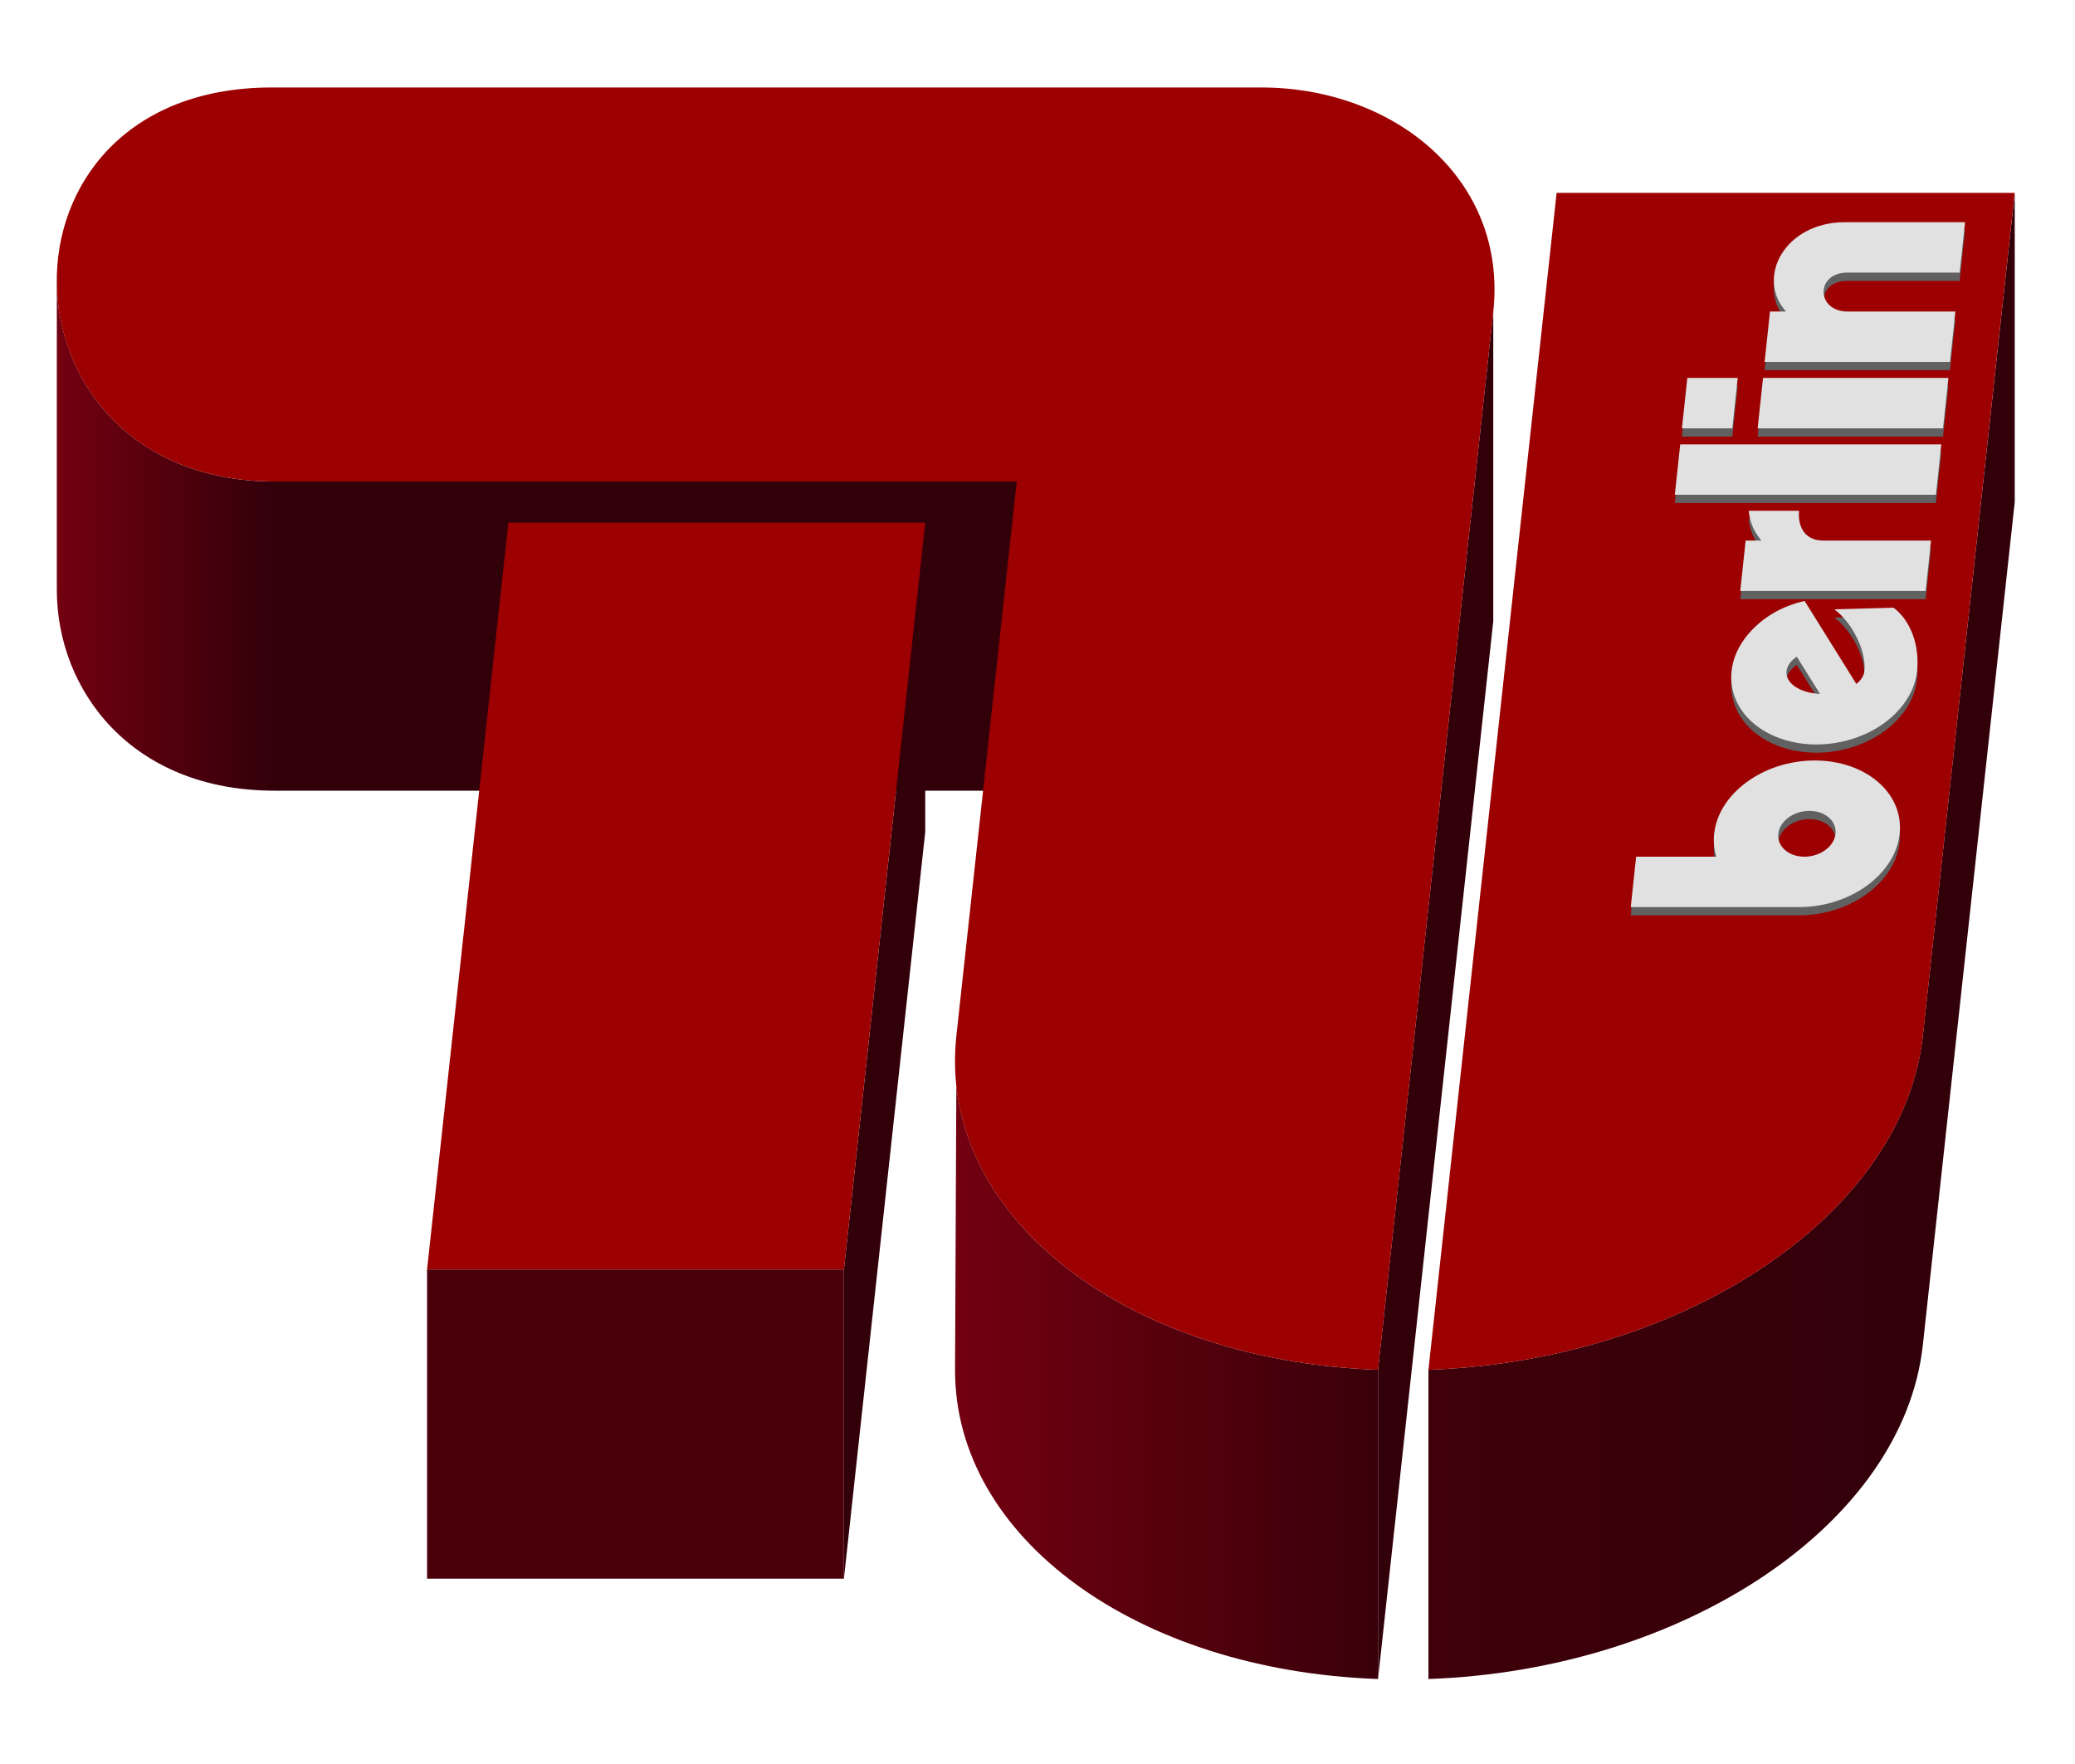
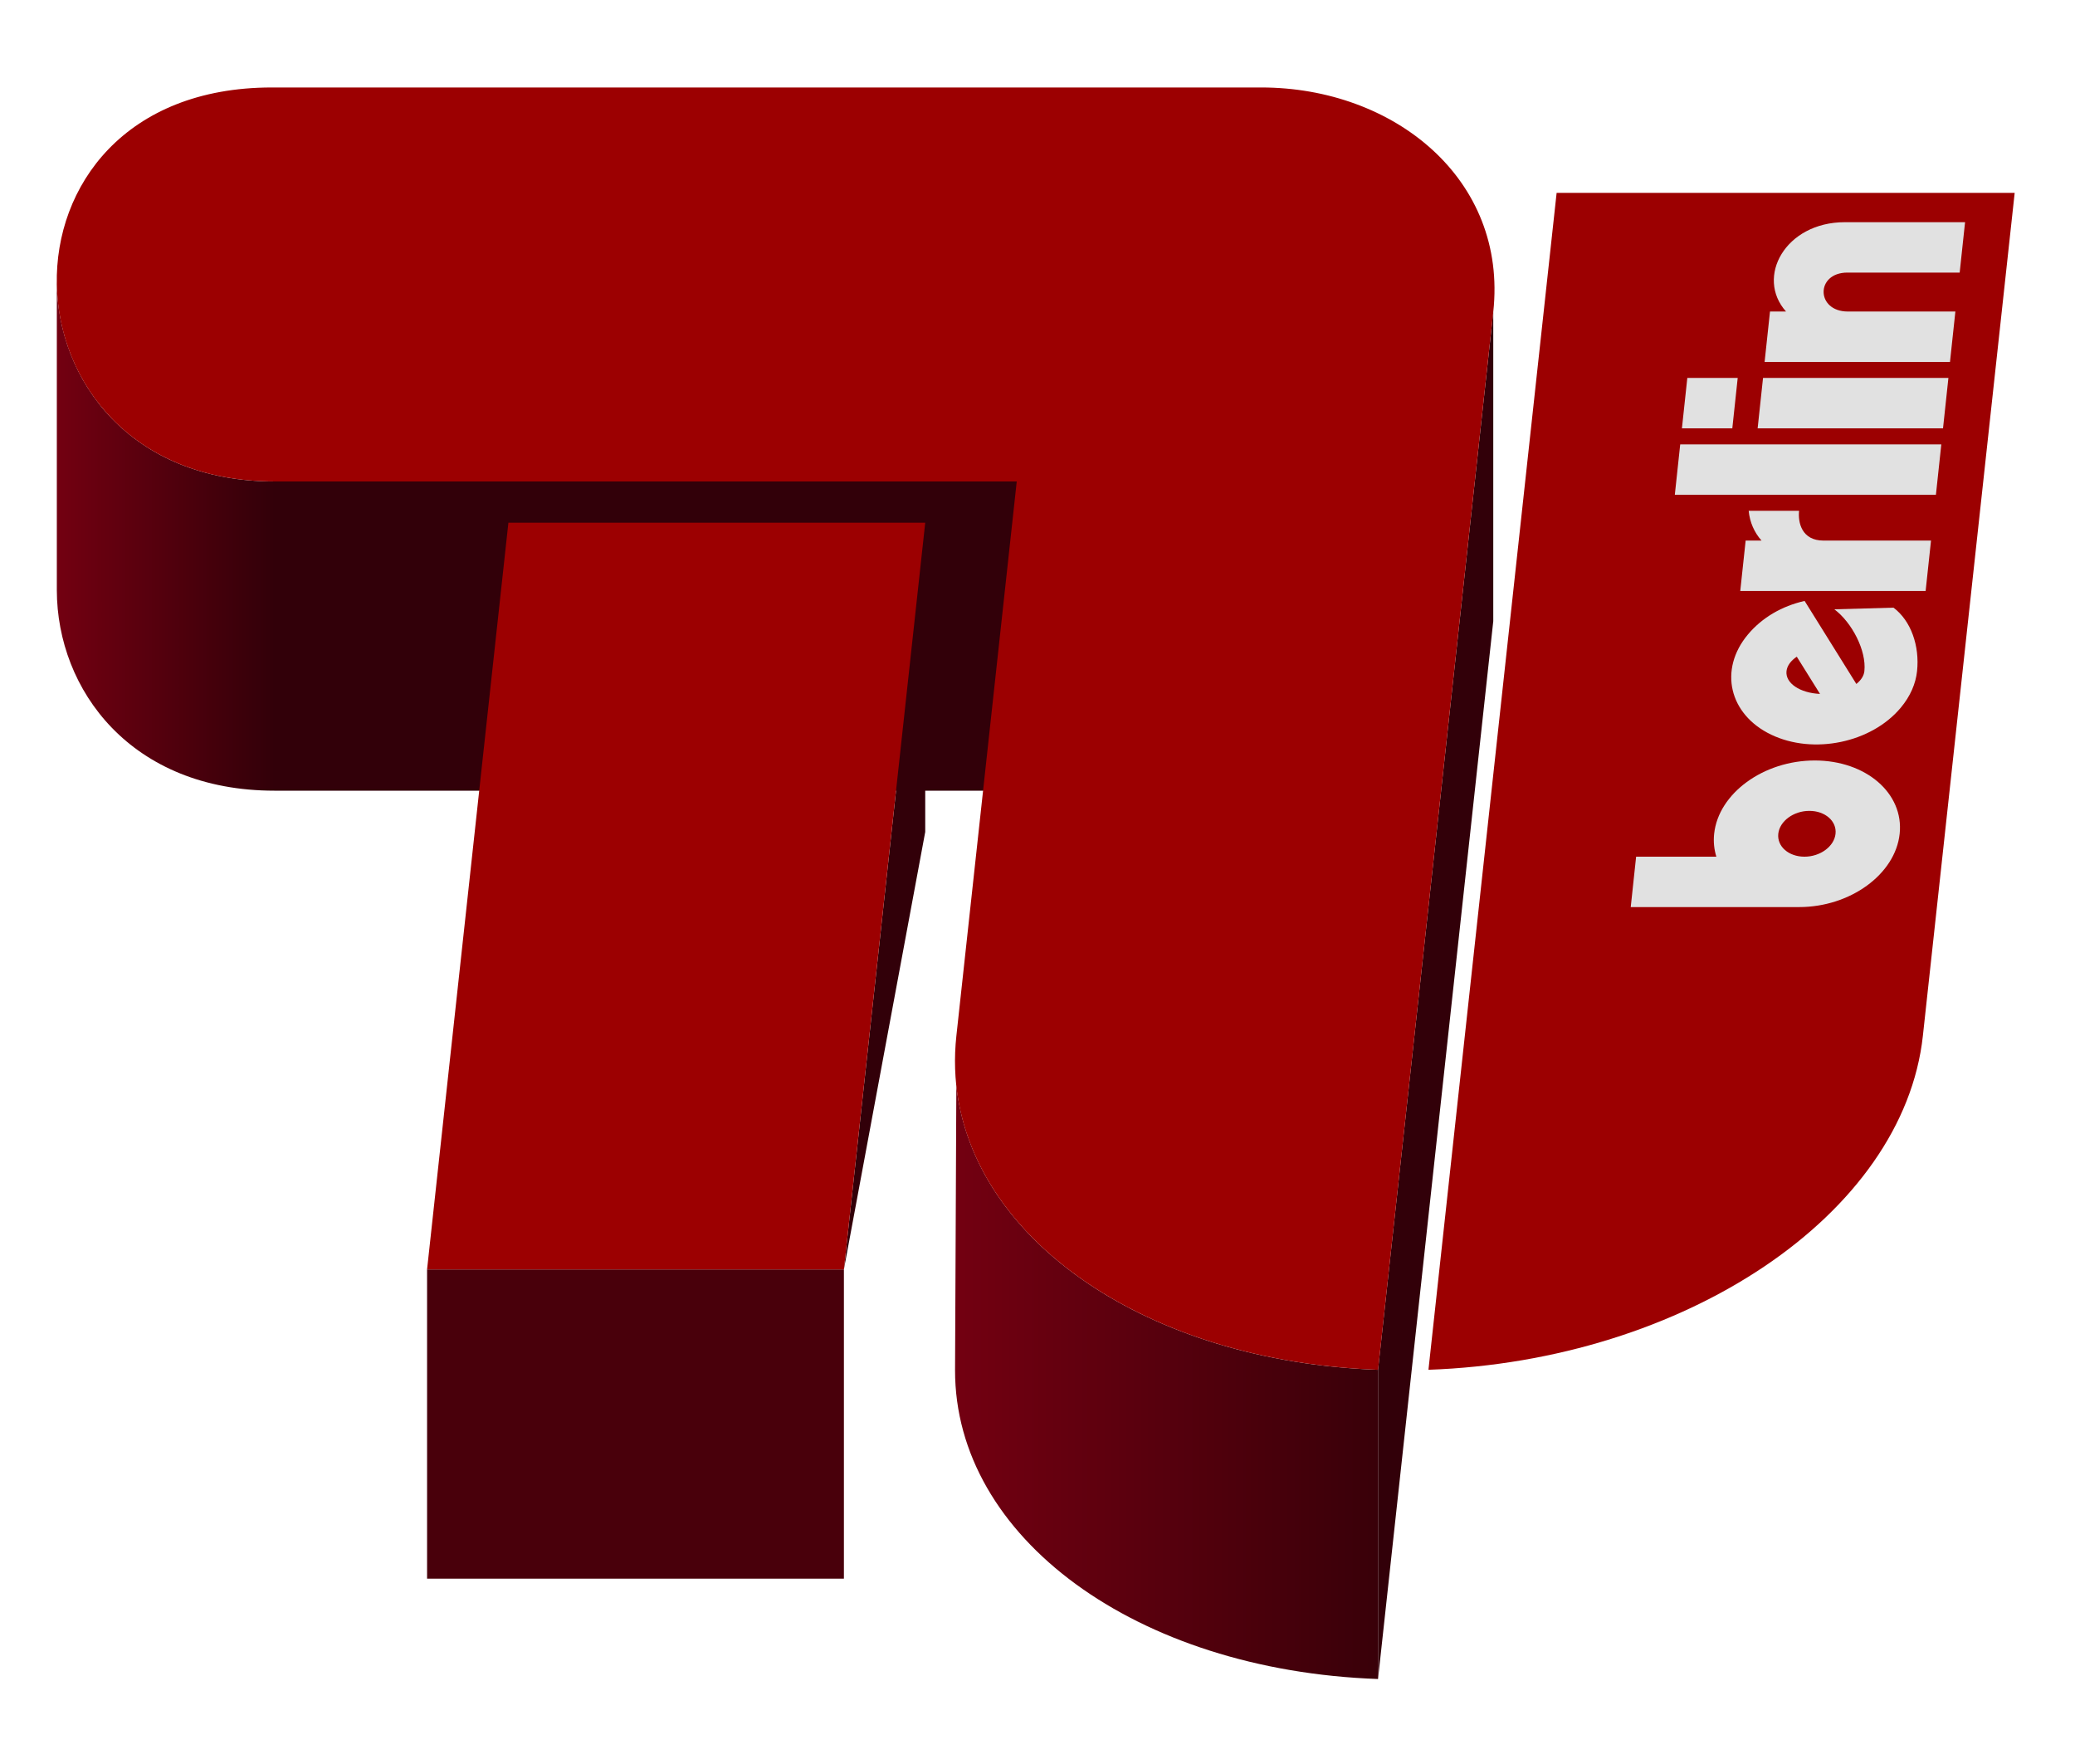
<svg xmlns="http://www.w3.org/2000/svg" xmlns:xlink="http://www.w3.org/1999/xlink" version="1.0" width="453" height="385" id="svg2">
  <defs id="defs4">
    <linearGradient id="linearGradient3890">
      <stop id="stop3892" style="stop-color:#730011;stop-opacity:1" offset="0" />
      <stop id="stop3898" style="stop-color:#320009;stop-opacity:1" offset="0.227" />
      <stop id="stop3894" style="stop-color:#320009;stop-opacity:1" offset="1" />
    </linearGradient>
    <linearGradient id="linearGradient3882">
      <stop id="stop3884" style="stop-color:#730011;stop-opacity:1" offset="0" />
      <stop id="stop3886" style="stop-color:#390009;stop-opacity:1" offset="1" />
    </linearGradient>
    <linearGradient id="linearGradient3872">
      <stop id="stop3874" style="stop-color:#3f0009;stop-opacity:1" offset="0" />
      <stop id="stop3880" style="stop-color:#320009;stop-opacity:1" offset="0.84" />
      <stop id="stop3876" style="stop-color:#320009;stop-opacity:1" offset="1" />
    </linearGradient>
    <linearGradient x1="311.744" y1="204.297" x2="439.944" y2="204.297" id="linearGradient3878" xlink:href="#linearGradient3872" gradientUnits="userSpaceOnUse" />
    <linearGradient x1="208.4" y1="301.719" x2="300.944" y2="301.719" id="linearGradient3888" xlink:href="#linearGradient3882" gradientUnits="userSpaceOnUse" />
    <linearGradient x1="12.306" y1="116.969" x2="222.069" y2="116.969" id="linearGradient3896" xlink:href="#linearGradient3890" gradientUnits="userSpaceOnUse" />
  </defs>
  <path d="M 12.406,61.344 L 12.406,128.844 C 12.448,150.589 28.595,172.594 59.938,172.594 L 221.969,172.594 L 221.969,105.094 L 59.938,105.094 C 28.595,105.094 12.448,83.089 12.406,61.344 z" id="path3855" style="fill:url(#linearGradient3896)" />
-   <path d="M 201.99,181.594 L 201.99,114.094 L 184.236,277.094 L 184.236,344.594 L 201.99,181.594 z" id="path3865" style="fill:#320009" />
+   <path d="M 201.99,181.594 L 201.99,114.094 L 184.236,277.094 L 201.99,181.594 z" id="path3865" style="fill:#320009" />
  <path d="M 93.236,344.594 L 93.236,277.094 L 184.236,277.094 L 184.236,344.594 L 93.236,344.594 z" id="path3853" style="fill:#49000b" />
  <path d="M 326,68.094 L 300.844,299 L 300.844,366.5 L 326,135.594 L 326,68.094 z" id="path3870" style="fill:#320009" />
  <path d="M 300.844,299 C 250.605,297.208 212.391,270.878 208.781,236.938 L 208.5,299.062 C 208.437,335.557 247.987,364.615 300.844,366.5 L 300.844,299 z" id="path3860" style="fill:url(#linearGradient3888)" />
-   <path d="M 439.844,42.094 L 419.781,226.094 C 415.531,265.116 367.747,297.022 311.844,299 L 311.844,366.5 C 367.747,364.522 415.531,332.616 419.781,293.594 L 439.844,109.594 L 439.844,42.094 z" id="path3849" style="fill:url(#linearGradient3878)" />
  <path d="M 326,68.094 L 300.85,299 C 245.378,297.022 204.541,265.116 208.791,226.094 L 221.97,105.094 L 59.94,105.094 C -2.03,105.094 -4.663,19.094 59.337,19.094 L 275.337,19.094 C 304.337,19.094 329.159,39.094 326,68.094 z M 93.236,277.094 L 110.99,114.094 L 201.99,114.094 L 184.236,277.094 L 93.236,277.094 z M 339.832,42.094 L 311.85,299 C 367.754,297.022 415.541,265.116 419.791,226.094 L 439.832,42.094 L 339.832,42.094 z" id="path3644" style="fill:#9c0001" />
-   <path d="M 366.813,98.8 L 423.813,98.8 L 422.636,109.8 L 365.636,109.8 L 366.813,98.8 z M 396.183,167.8 C 385.005,167.8 375.167,174.968 374.222,183.8 C 374.035,185.548 374.215,187.225 374.703,188.8 L 357.187,188.8 L 356.011,199.8 L 392.761,199.8 C 403.939,199.8 413.777,192.632 414.722,183.8 C 415.667,174.968 407.361,167.8 396.183,167.8 z M 395.007,178.8 C 398.457,178.8 401.017,181.04 400.722,183.8 C 400.427,186.56 397.387,188.8 393.937,188.8 C 390.487,188.8 387.927,186.56 388.222,183.8 C 388.517,181.04 391.557,178.8 395.007,178.8 z M 405.266,151.097 C 406.269,150.299 406.908,149.335 407.019,148.3 C 407.5,143.8 404.282,137.656 400.463,134.8 L 413.376,134.441 C 417.195,137.3 419.107,142.8 418.519,148.3 C 418.227,151.025 417.062,153.772 414.944,156.3 C 408.537,163.949 395.87,166.575 386.661,162.159 C 377.453,157.743 375.186,147.949 381.593,140.3 C 384.674,136.621 389,134.099 393.971,132.972 L 405.266,151.097 z M 384.893,84.3 L 425.364,84.3 L 424.187,95.3 L 383.716,95.3 L 384.893,84.3 z M 368.364,84.3 L 379.364,84.3 L 378.187,95.3 L 367.187,95.3 L 368.364,84.3 z M 386.414,69.8 L 389.914,69.8 C 383.217,62.3 389.75,50.3 402.75,50.3 L 429,50.3 L 427.824,61.3 L 403.324,61.3 C 396.324,61.3 396.414,69.8 403.414,69.8 L 426.885,69.8 L 425.709,80.8 L 385.238,80.8 L 386.414,69.8 z M 381.762,113.3 C 381.995,115.8 383.004,118.05 384.567,119.8 L 381.098,119.8 L 379.922,130.8 L 420.39,130.8 L 421.567,119.8 L 398.098,119.8 C 393.304,119.8 392.495,115.8 392.762,113.3 L 381.762,113.3 z M 392.263,145.144 C 390.98,146.004 390.147,147.105 390.019,148.3 C 389.737,150.931 392.965,153.072 397.331,153.269 L 392.263,145.144 z" id="path3942" style="fill:#616161" />
  <path d="M 366.813,97 L 423.813,97 L 422.636,108 L 365.636,108 L 366.813,97 z M 396.183,166 C 385.005,166 375.167,173.168 374.222,182 C 374.035,183.748 374.215,185.425 374.703,187 L 357.187,187 L 356.011,198 L 392.761,198 C 403.939,198 413.777,190.832 414.722,182 C 415.667,173.168 407.361,166 396.183,166 z M 395.007,177 C 398.457,177 401.017,179.24 400.722,182 C 400.427,184.76 397.387,187 393.937,187 C 390.487,187 387.927,184.76 388.222,182 C 388.517,179.24 391.557,177 395.007,177 z M 405.266,149.297 C 406.269,148.499 406.908,147.535 407.019,146.5 C 407.5,142 404.282,135.856 400.463,133 L 413.376,132.641 C 417.195,135.5 419.107,141 418.519,146.5 C 418.227,149.225 417.062,151.972 414.944,154.5 C 408.537,162.149 395.87,164.775 386.661,160.359 C 377.453,155.943 375.186,146.149 381.593,138.5 C 384.674,134.821 389,132.299 393.971,131.172 L 405.266,149.297 z M 384.893,82.5 L 425.364,82.5 L 424.187,93.5 L 383.716,93.5 L 384.893,82.5 z M 368.364,82.5 L 379.364,82.5 L 378.187,93.5 L 367.187,93.5 L 368.364,82.5 z M 386.414,68 L 389.914,68 C 383.217,60.5 389.75,48.5 402.75,48.5 L 429,48.5 L 427.824,59.5 L 403.324,59.5 C 396.324,59.5 396.414,68 403.414,68 L 426.885,68 L 425.709,79 L 385.238,79 L 386.414,68 z M 381.762,111.5 C 381.995,114 383.004,116.25 384.567,118 L 381.098,118 L 379.922,129 L 420.39,129 L 421.567,118 L 398.098,118 C 393.304,118 392.495,114 392.762,111.5 L 381.762,111.5 z M 392.263,143.344 C 390.98,144.204 390.147,145.305 390.019,146.5 C 389.737,149.131 392.965,151.272 397.331,151.469 L 392.263,143.344 z" id="path3932" style="fill:#e1e1e1" />
</svg>